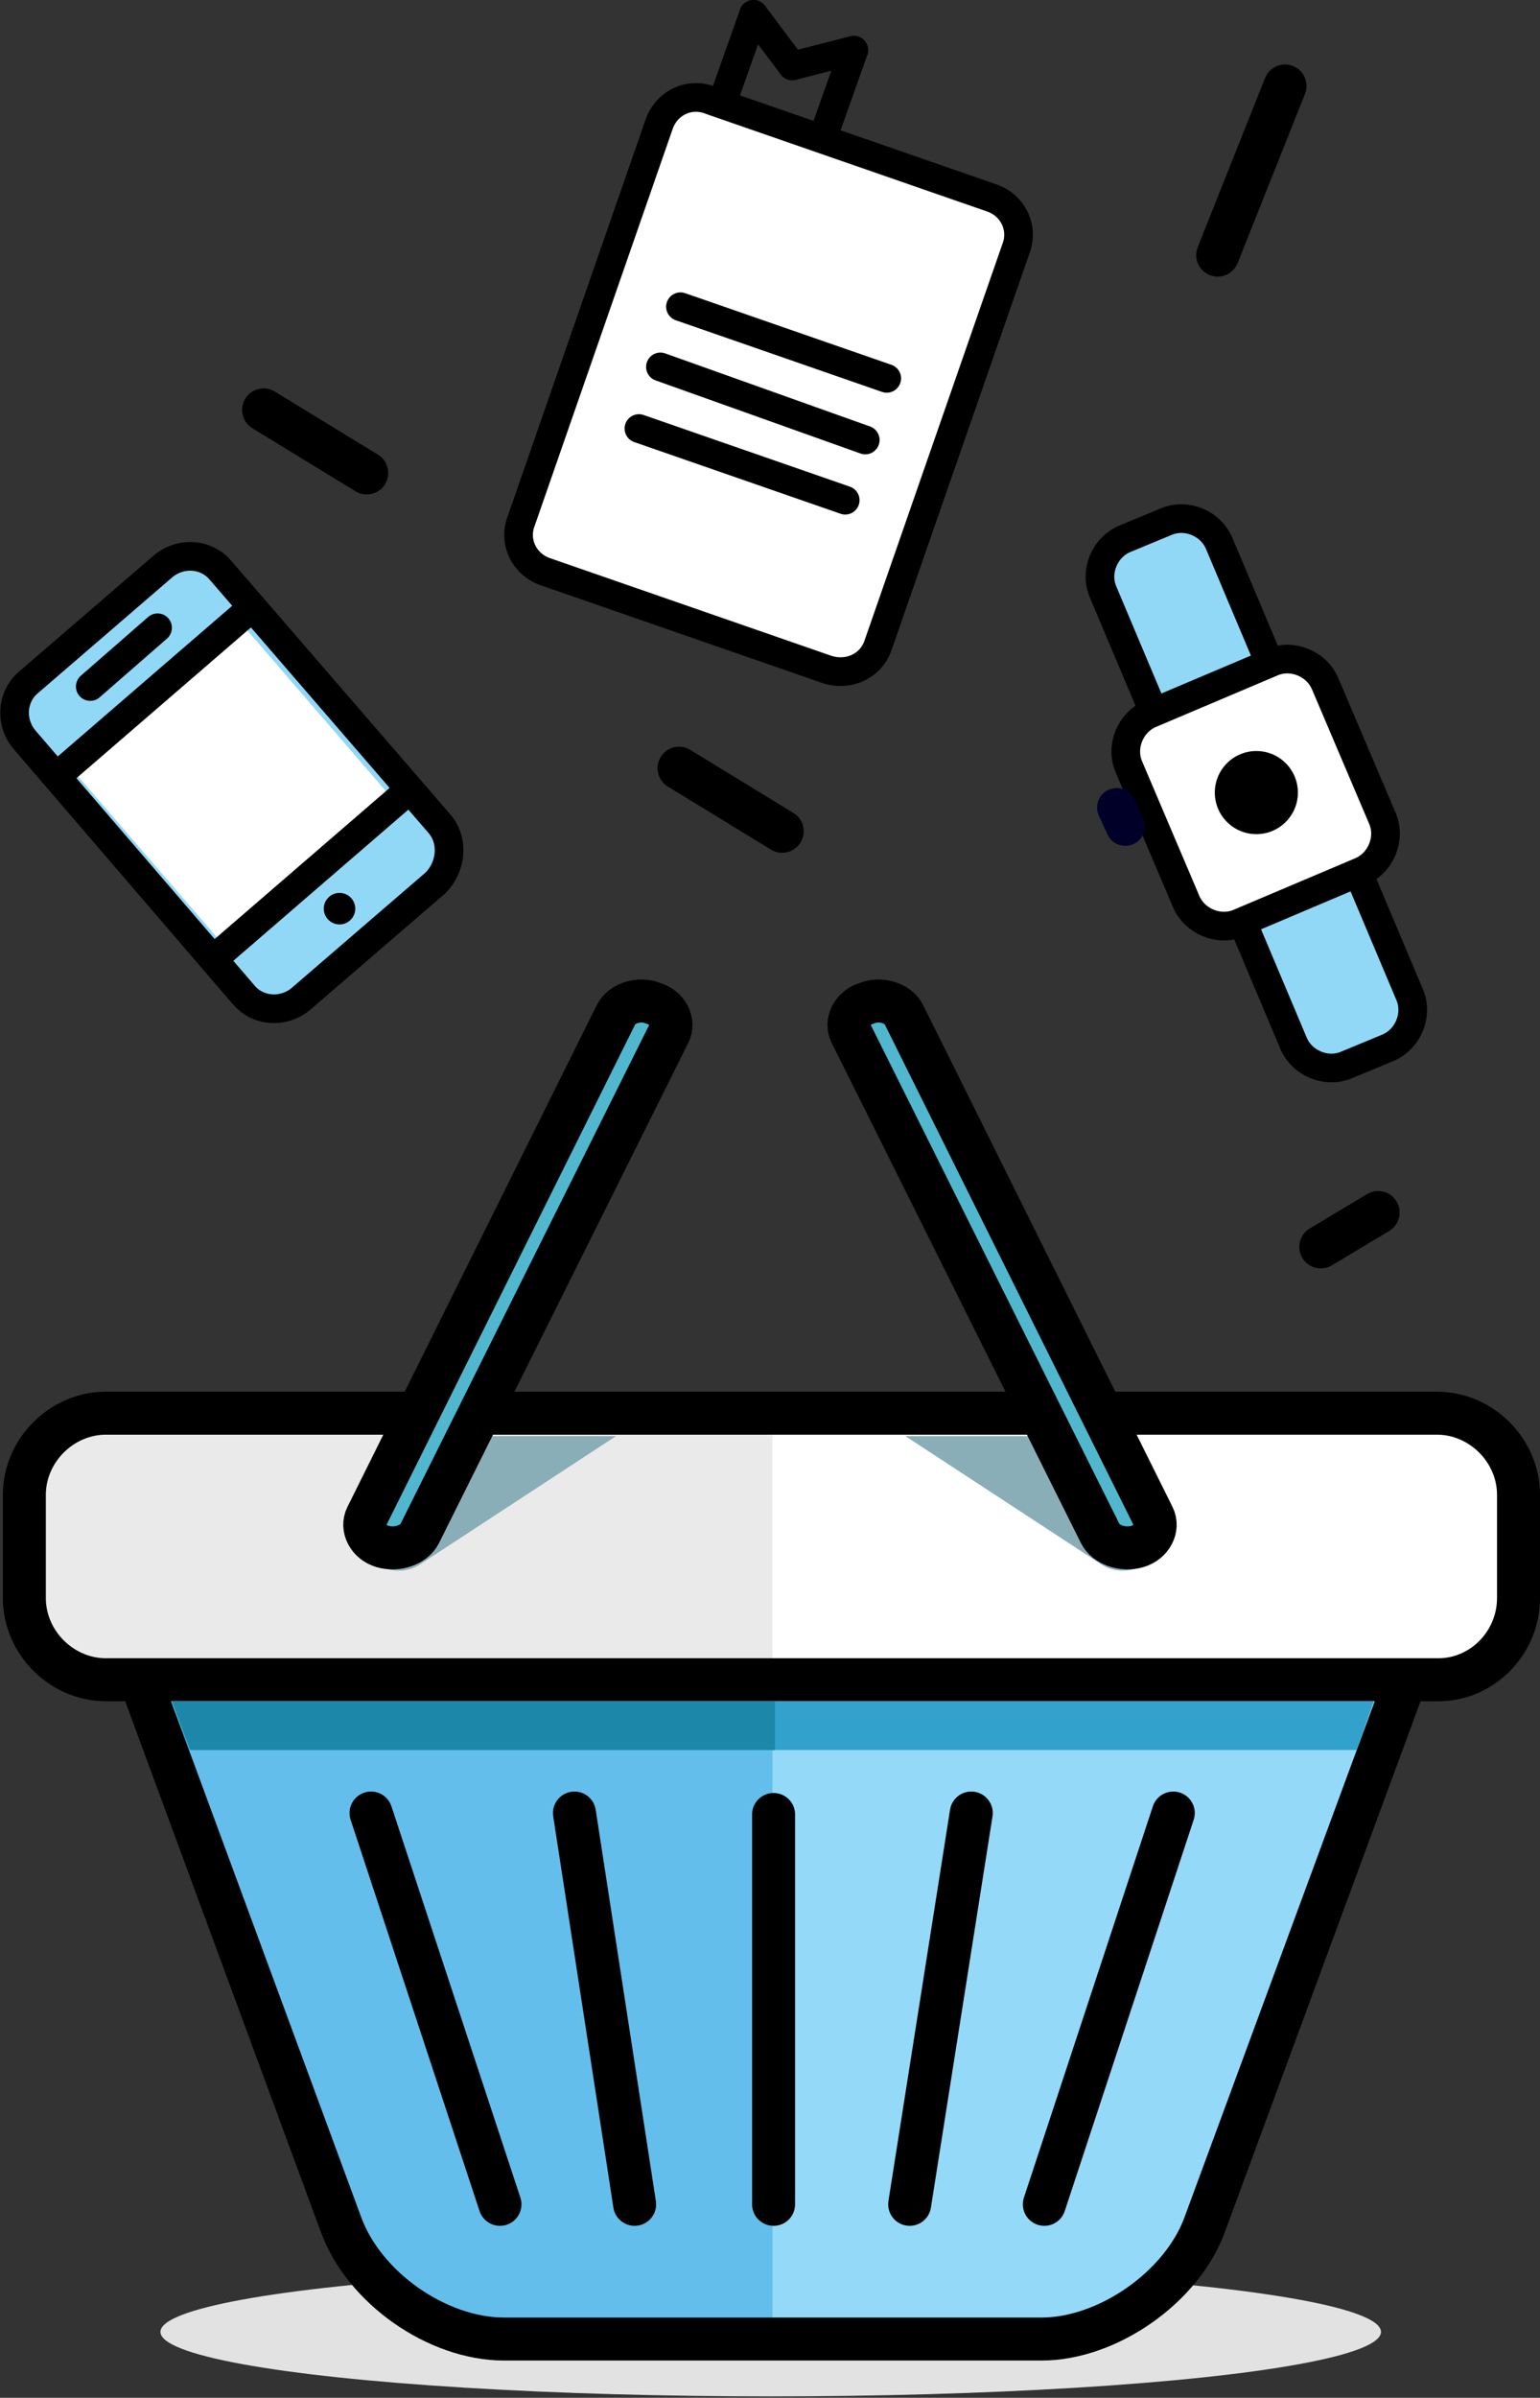
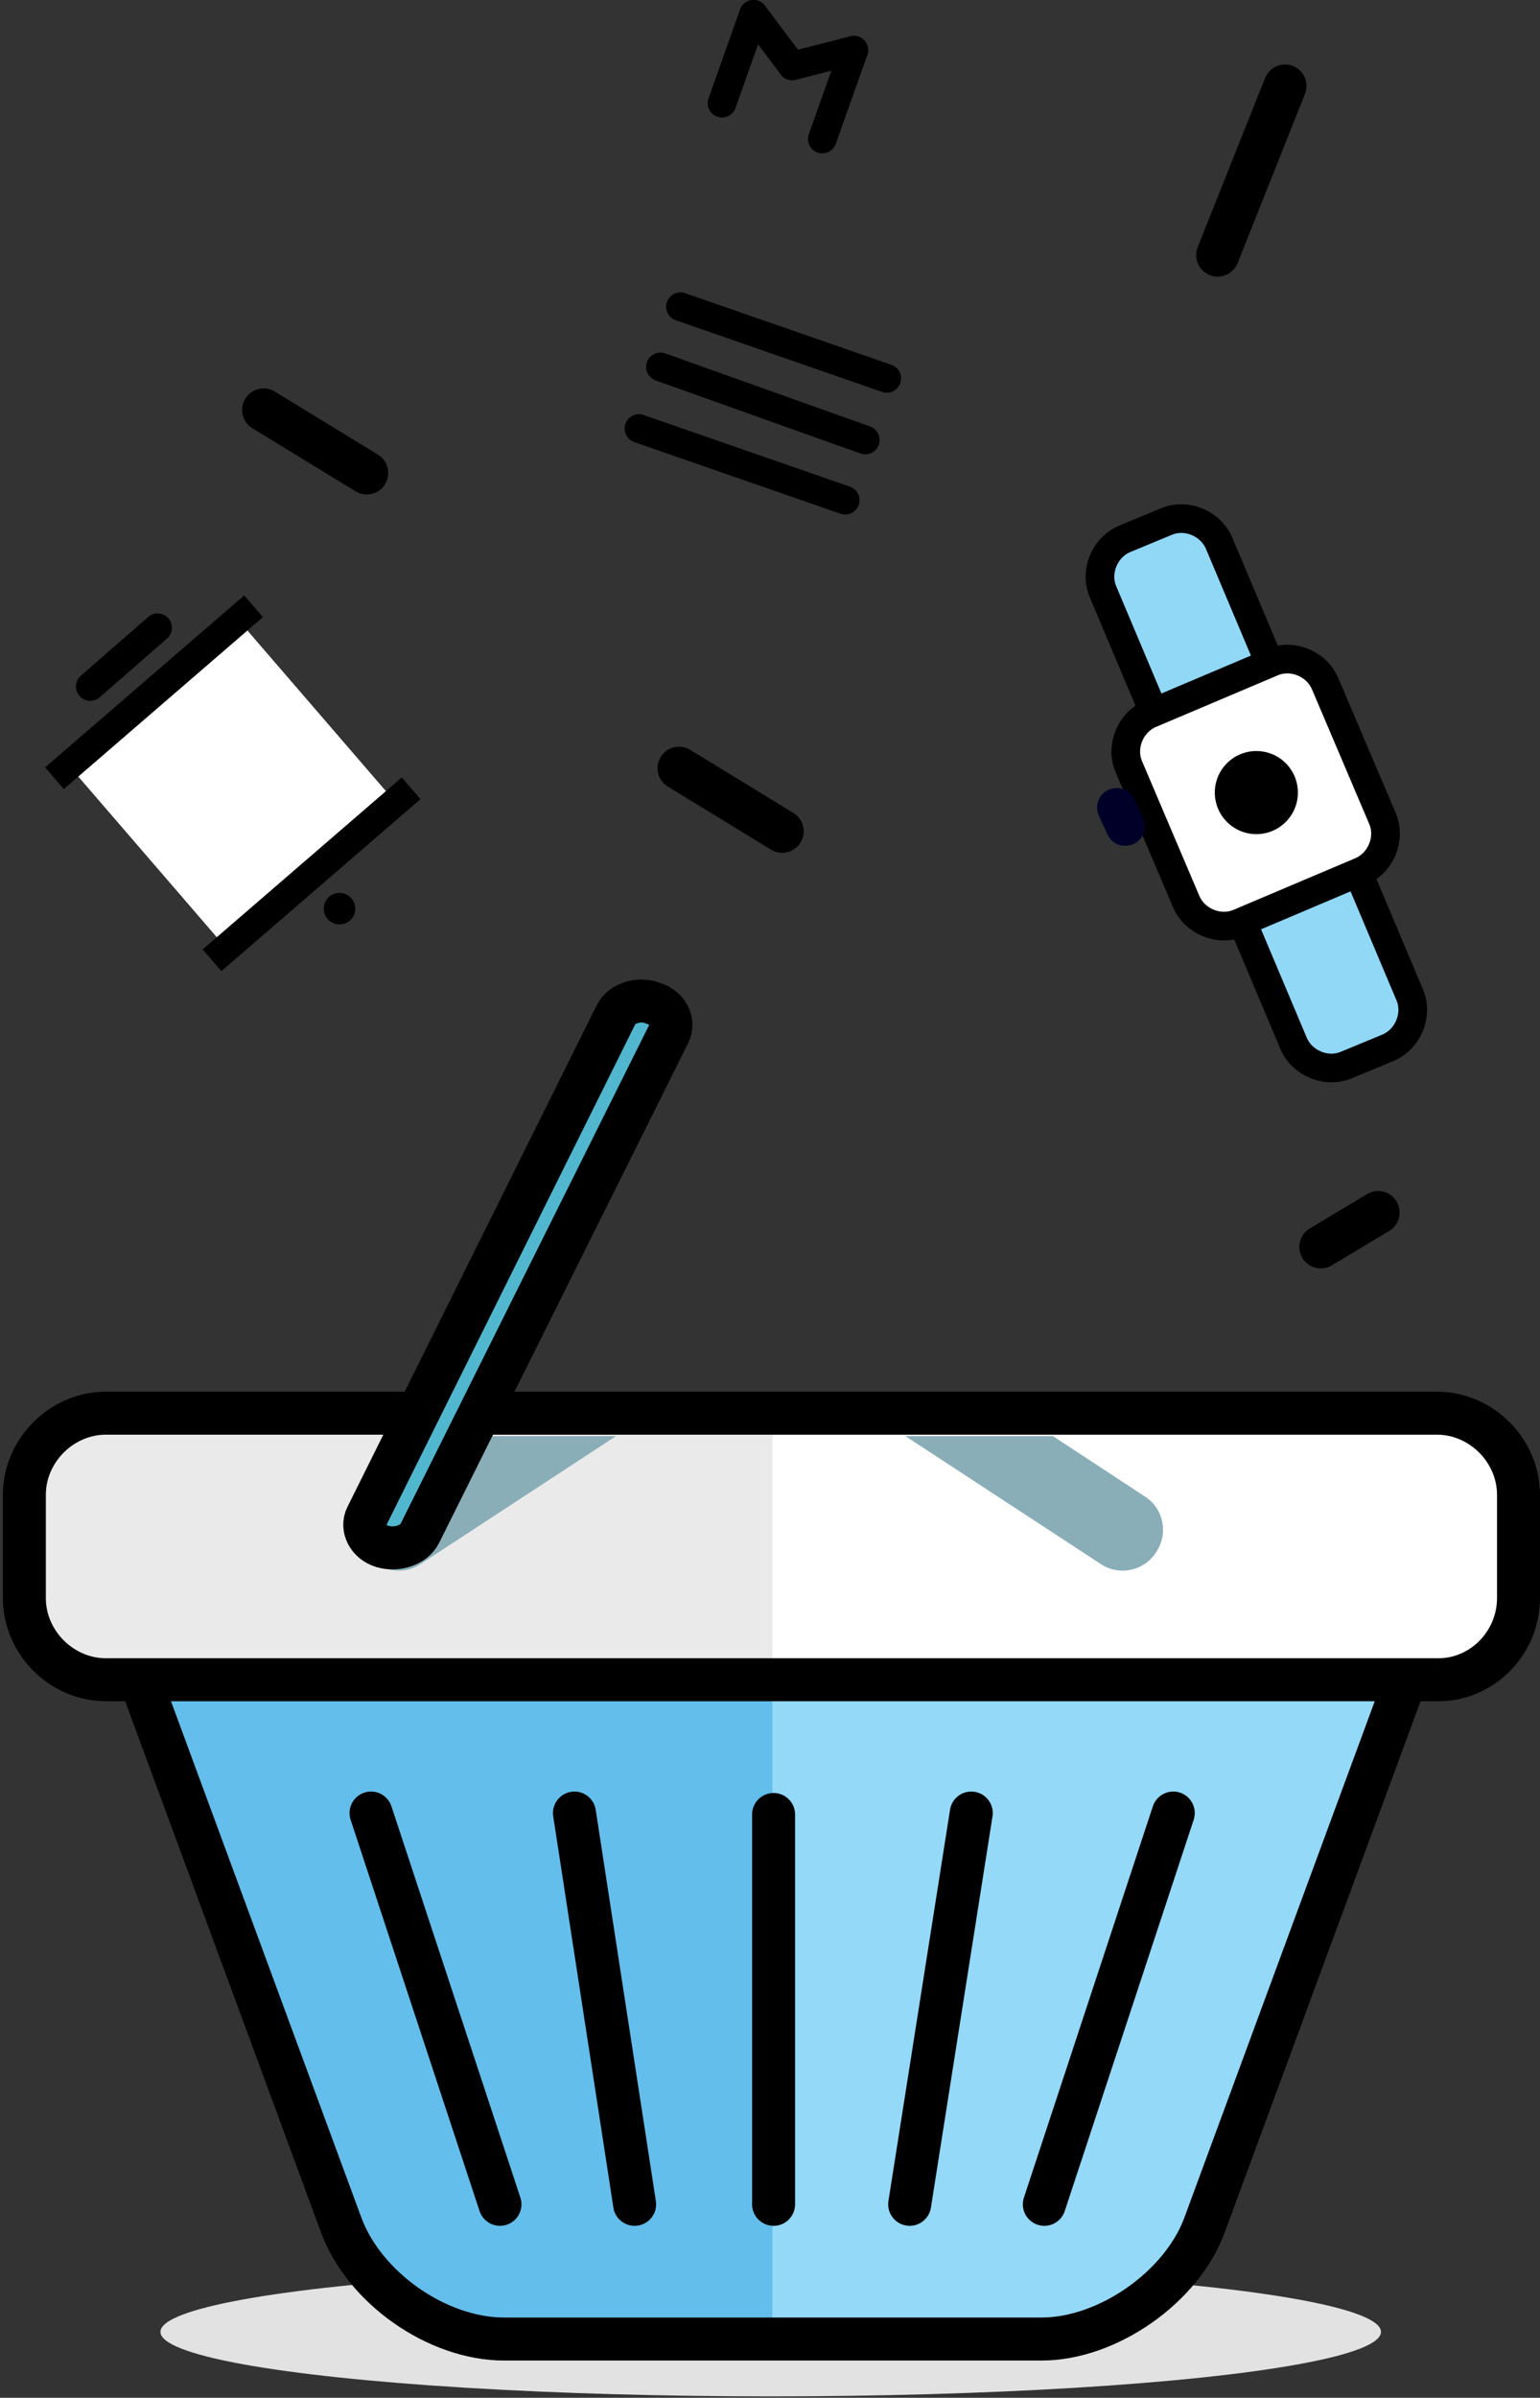
<svg xmlns="http://www.w3.org/2000/svg" version="1.1" x="0px" y="0px" width="107.5px" height="167.3px" viewBox="0 0 107.5 167.3" style="enable-background:new 0 0 107.5 167.3;" xml:space="preserve">
  <rect x="0" y="0" width="107.5" height="167.3" fill="#333333" stroke="none" />
  <style type="text/css">
	.st0{fill:#E2E2E3;}
	.st1{fill:url(#XMLID_215_);}
	.st2{fill:none;stroke:#000000;stroke-width:3;stroke-miterlimit:10;}
	.st3{fill:url(#XMLID_216_);stroke:#000000;stroke-width:3;stroke-miterlimit:10;}
	.st4{fill:#32A1CC;}
	.st5{fill:#91D8F7;stroke:#000000;stroke-width:3;stroke-linecap:round;stroke-miterlimit:10;}
	.st6{fill:#8AAEB7;}
	.st7{fill:#51B7CE;stroke:#000000;stroke-width:3;stroke-miterlimit:10;}
	.st8{fill:#1C87A8;}
	.st9{fill:#91D8F7;stroke:#000000;stroke-width:2;stroke-miterlimit:10;}
	.st10{fill:#FFFFFF;}
	.st11{fill:#91D8F7;stroke:#000000;stroke-width:2;stroke-linecap:round;stroke-miterlimit:10;}
	.st12{fill:none;stroke:#000000;stroke-width:2;stroke-linecap:round;stroke-miterlimit:10;}
	.st13{fill:#FFFFFF;stroke:#000000;stroke-width:2;stroke-linecap:round;stroke-linejoin:round;stroke-miterlimit:10;}
	.st14{fill:#FFFFFF;stroke:#000000;stroke-width:2;stroke-linecap:round;stroke-miterlimit:10;}
	.st15{fill:#010028;}
</style>
  <g id="Layer_1">
</g>
  <g id="Layer_2">
</g>
  <g id="Layer_3">
</g>
  <g id="Layer_4">
</g>
  <g id="Layer_5">
    <g id="XMLID_77_">
      <ellipse id="XMLID_156_" class="st0" cx="53.8" cy="162.7" rx="42.6" ry="4.5" />
      <g id="XMLID_1_">
        <g id="XMLID_49_">
          <linearGradient id="XMLID_215_" gradientUnits="userSpaceOnUse" x1="9.098" y1="135.917" x2="98.716" y2="135.917">
            <stop offset="0.5" style="stop-color:#64BEEB" />
            <stop offset="0.5" style="stop-color:#94D9F8" />
          </linearGradient>
          <path id="XMLID_17_" class="st1" d="M84.1,155.2c-1.6,4.4-6.8,8-11.4,8H35.2c-4.7,0-9.8-3.6-11.4-8L9.6,116.7      c-1.6-4.4,0.9-8,5.6-8h77.5c4.7,0,7.2,3.6,5.6,8L84.1,155.2z" />
          <path id="XMLID_16_" class="st2" d="M84.1,155.2c-1.6,4.4-6.8,8-11.4,8H35.2c-4.7,0-9.8-3.6-11.4-8L9.6,116.7      c-1.6-4.4,0.9-8,5.6-8h77.5c4.7,0,7.2,3.6,5.6,8L84.1,155.2z" />
        </g>
        <linearGradient id="XMLID_216_" gradientUnits="userSpaceOnUse" x1="1.772" y1="107.917" x2="106.041" y2="107.917">
          <stop offset="0.5" style="stop-color:#EAEAEA" />
          <stop offset="0.5" style="stop-color:#FFFFFF" />
        </linearGradient>
        <path id="XMLID_42_" class="st3" d="M100.4,117.2H7.4c-3.1,0-5.7-2.6-5.7-5.7v-7.2c0-3.1,2.6-5.7,5.7-5.7h92.9     c3.1,0,5.7,2.6,5.7,5.7v7.2C106,114.6,103.5,117.2,100.4,117.2z" />
-         <polygon id="XMLID_41_" class="st4" points="12,118.7 13.2,122.1 94.7,122.1 95.9,118.7    " />
        <g id="XMLID_31_">
          <g id="XMLID_39_">
            <line id="XMLID_40_" class="st5" x1="25.9" y1="126.5" x2="34.9" y2="153.8" />
          </g>
          <g id="XMLID_37_">
            <line id="XMLID_38_" class="st5" x1="40.1" y1="126.5" x2="44.3" y2="153.8" />
          </g>
          <g id="XMLID_35_">
            <line id="XMLID_36_" class="st5" x1="81.9" y1="126.5" x2="72.9" y2="153.8" />
          </g>
          <g id="XMLID_33_">
            <line id="XMLID_34_" class="st5" x1="67.8" y1="126.5" x2="63.5" y2="153.8" />
          </g>
          <line id="XMLID_32_" class="st5" x1="54" y1="126.6" x2="54" y2="153.8" />
        </g>
        <path id="XMLID_19_" class="st6" d="M32.7,100.2l-6.4,4.2c-1.3,0.8-1.7,2.6-0.8,3.9c0.8,1.3,2.6,1.7,3.9,0.8l13.6-8.9     c0,0,0,0,0,0H32.7z" />
        <path id="XMLID_18_" class="st7" d="M45.6,70L45.6,70c1,0.3,1.5,1.3,1.1,2.1L29.3,107c-0.4,0.8-1.6,1.2-2.6,0.9h0     c-1-0.3-1.5-1.3-1.1-2.1L43,70.8C43.4,70,44.6,69.6,45.6,70z" />
        <path id="XMLID_15_" class="st6" d="M73.5,100.2l6.4,4.2c1.3,0.8,1.7,2.6,0.8,3.9c-0.8,1.3-2.6,1.7-3.9,0.8l-13.6-8.9     c0,0,0,0,0,0H73.5z" />
-         <path id="XMLID_14_" class="st7" d="M60.5,70L60.5,70c-1,0.3-1.5,1.3-1.1,2.1L76.8,107c0.4,0.8,1.6,1.2,2.6,0.9h0     c1-0.3,1.5-1.3,1.1-2.1L63.1,70.8C62.7,70,61.5,69.6,60.5,70z" />
-         <polygon id="XMLID_13_" class="st8" points="54.1,118.7 12,118.7 13.3,122.1 54.1,122.1    " />
      </g>
      <g id="XMLID_218_">
-         <path id="XMLID_205_" class="st9" d="M30.4,61.6L21,69.7c-1.2,1-3,0.9-4-0.3L1.7,51.6c-1-1.2-0.9-3,0.3-4l9.4-8.1     c1.2-1,3-0.9,4,0.3l15.3,17.7C31.7,58.7,31.5,60.5,30.4,61.6z" />
        <rect id="XMLID_210_" x="8.5" y="46.9" transform="matrix(0.757 -0.653 0.653 0.757 -31.823 23.966)" class="st10" width="15.6" height="15.8" />
        <line id="XMLID_207_" class="st9" x1="3.8" y1="54.3" x2="17.7" y2="42.3" />
        <line id="XMLID_212_" class="st9" x1="14.8" y1="67" x2="28.7" y2="55" />
        <circle id="XMLID_213_" cx="23.7" cy="63.4" r="1.1" />
        <line id="XMLID_219_" class="st11" x1="6.3" y1="47.9" x2="11" y2="43.8" />
      </g>
      <g id="XMLID_247_">
        <g id="XMLID_248_">
          <line id="XMLID_253_" class="st12" x1="52.6" y1="1" x2="50.4" y2="7.2" />
          <line id="XMLID_254_" class="st12" x1="55.3" y1="4.6" x2="52.6" y2="1" />
          <line id="XMLID_256_" class="st12" x1="59.6" y1="3.5" x2="57.4" y2="9.7" />
          <line id="XMLID_255_" class="st12" x1="55.3" y1="4.6" x2="59.6" y2="3.5" />
        </g>
-         <path id="XMLID_252_" class="st13" d="M57.7,46.7l-19.6-6.8c-1.5-0.5-2.3-2.1-1.7-3.6l9.6-27.6c0.5-1.5,2.1-2.3,3.6-1.7l19.6,6.8     c1.5,0.5,2.3,2.1,1.7,3.6L61.3,45C60.8,46.5,59.2,47.2,57.7,46.7z" />
        <g id="XMLID_257_">
          <line id="XMLID_249_" class="st11" x1="47.5" y1="21.4" x2="61.9" y2="26.4" />
          <line id="XMLID_250_" class="st11" x1="46.1" y1="25.6" x2="60.4" y2="30.7" />
          <line id="XMLID_251_" class="st11" x1="44.6" y1="29.9" x2="59" y2="34.9" />
        </g>
      </g>
      <g id="XMLID_3_">
        <g id="XMLID_239_">
          <path id="XMLID_237_" class="st9" d="M87.1,49.9l-2.9,1.2c-1.4,0.6-3.1-0.1-3.7-1.5l-3.5-8.3c-0.6-1.4,0.1-3.1,1.5-3.7l2.9-1.2      c1.4-0.6,3.1,0.1,3.7,1.5l3.5,8.3C89.2,47.7,88.5,49.3,87.1,49.9z" />
        </g>
        <g id="XMLID_241_">
          <path id="XMLID_243_" class="st9" d="M91.2,59.6l-2.9,1.2c-1.4,0.6-2.1,2.3-1.5,3.7l3.5,8.3c0.6,1.4,2.3,2.1,3.7,1.5l2.9-1.2      c1.4-0.6,2.1-2.3,1.5-3.7l-3.5-8.3C94.3,59.7,92.6,59,91.2,59.6z" />
        </g>
        <path id="XMLID_235_" class="st14" d="M95,60.8l-8.5,3.6c-1.4,0.6-3.1-0.1-3.7-1.5l-4-9.4c-0.6-1.4,0.1-3.1,1.5-3.7l8.5-3.6     c1.4-0.6,3.1,0.1,3.7,1.5l4,9.4C97.1,58.5,96.4,60.2,95,60.8z" />
        <circle id="XMLID_236_" cx="87.7" cy="55.3" r="2.9" />
        <path id="XMLID_240_" class="st15" d="M79.1,58.9L79.1,58.9c-0.7,0.3-1.5,0-1.8-0.7l-0.6-1.3c-0.3-0.7,0-1.5,0.7-1.8v0     c0.7-0.3,1.5,0,1.8,0.7l0.6,1.3C80.1,57.8,79.8,58.6,79.1,58.9z" />
      </g>
      <line id="XMLID_260_" class="st5" x1="92.2" y1="87" x2="96.2" y2="84.6" />
      <line id="XMLID_259_" class="st5" x1="89.7" y1="6" x2="85" y2="17.8" />
      <line id="XMLID_221_" class="st5" x1="47.4" y1="53.6" x2="54.6" y2="58" />
      <line id="XMLID_2_" class="st5" x1="18.4" y1="28.6" x2="25.6" y2="33" />
    </g>
  </g>
</svg>